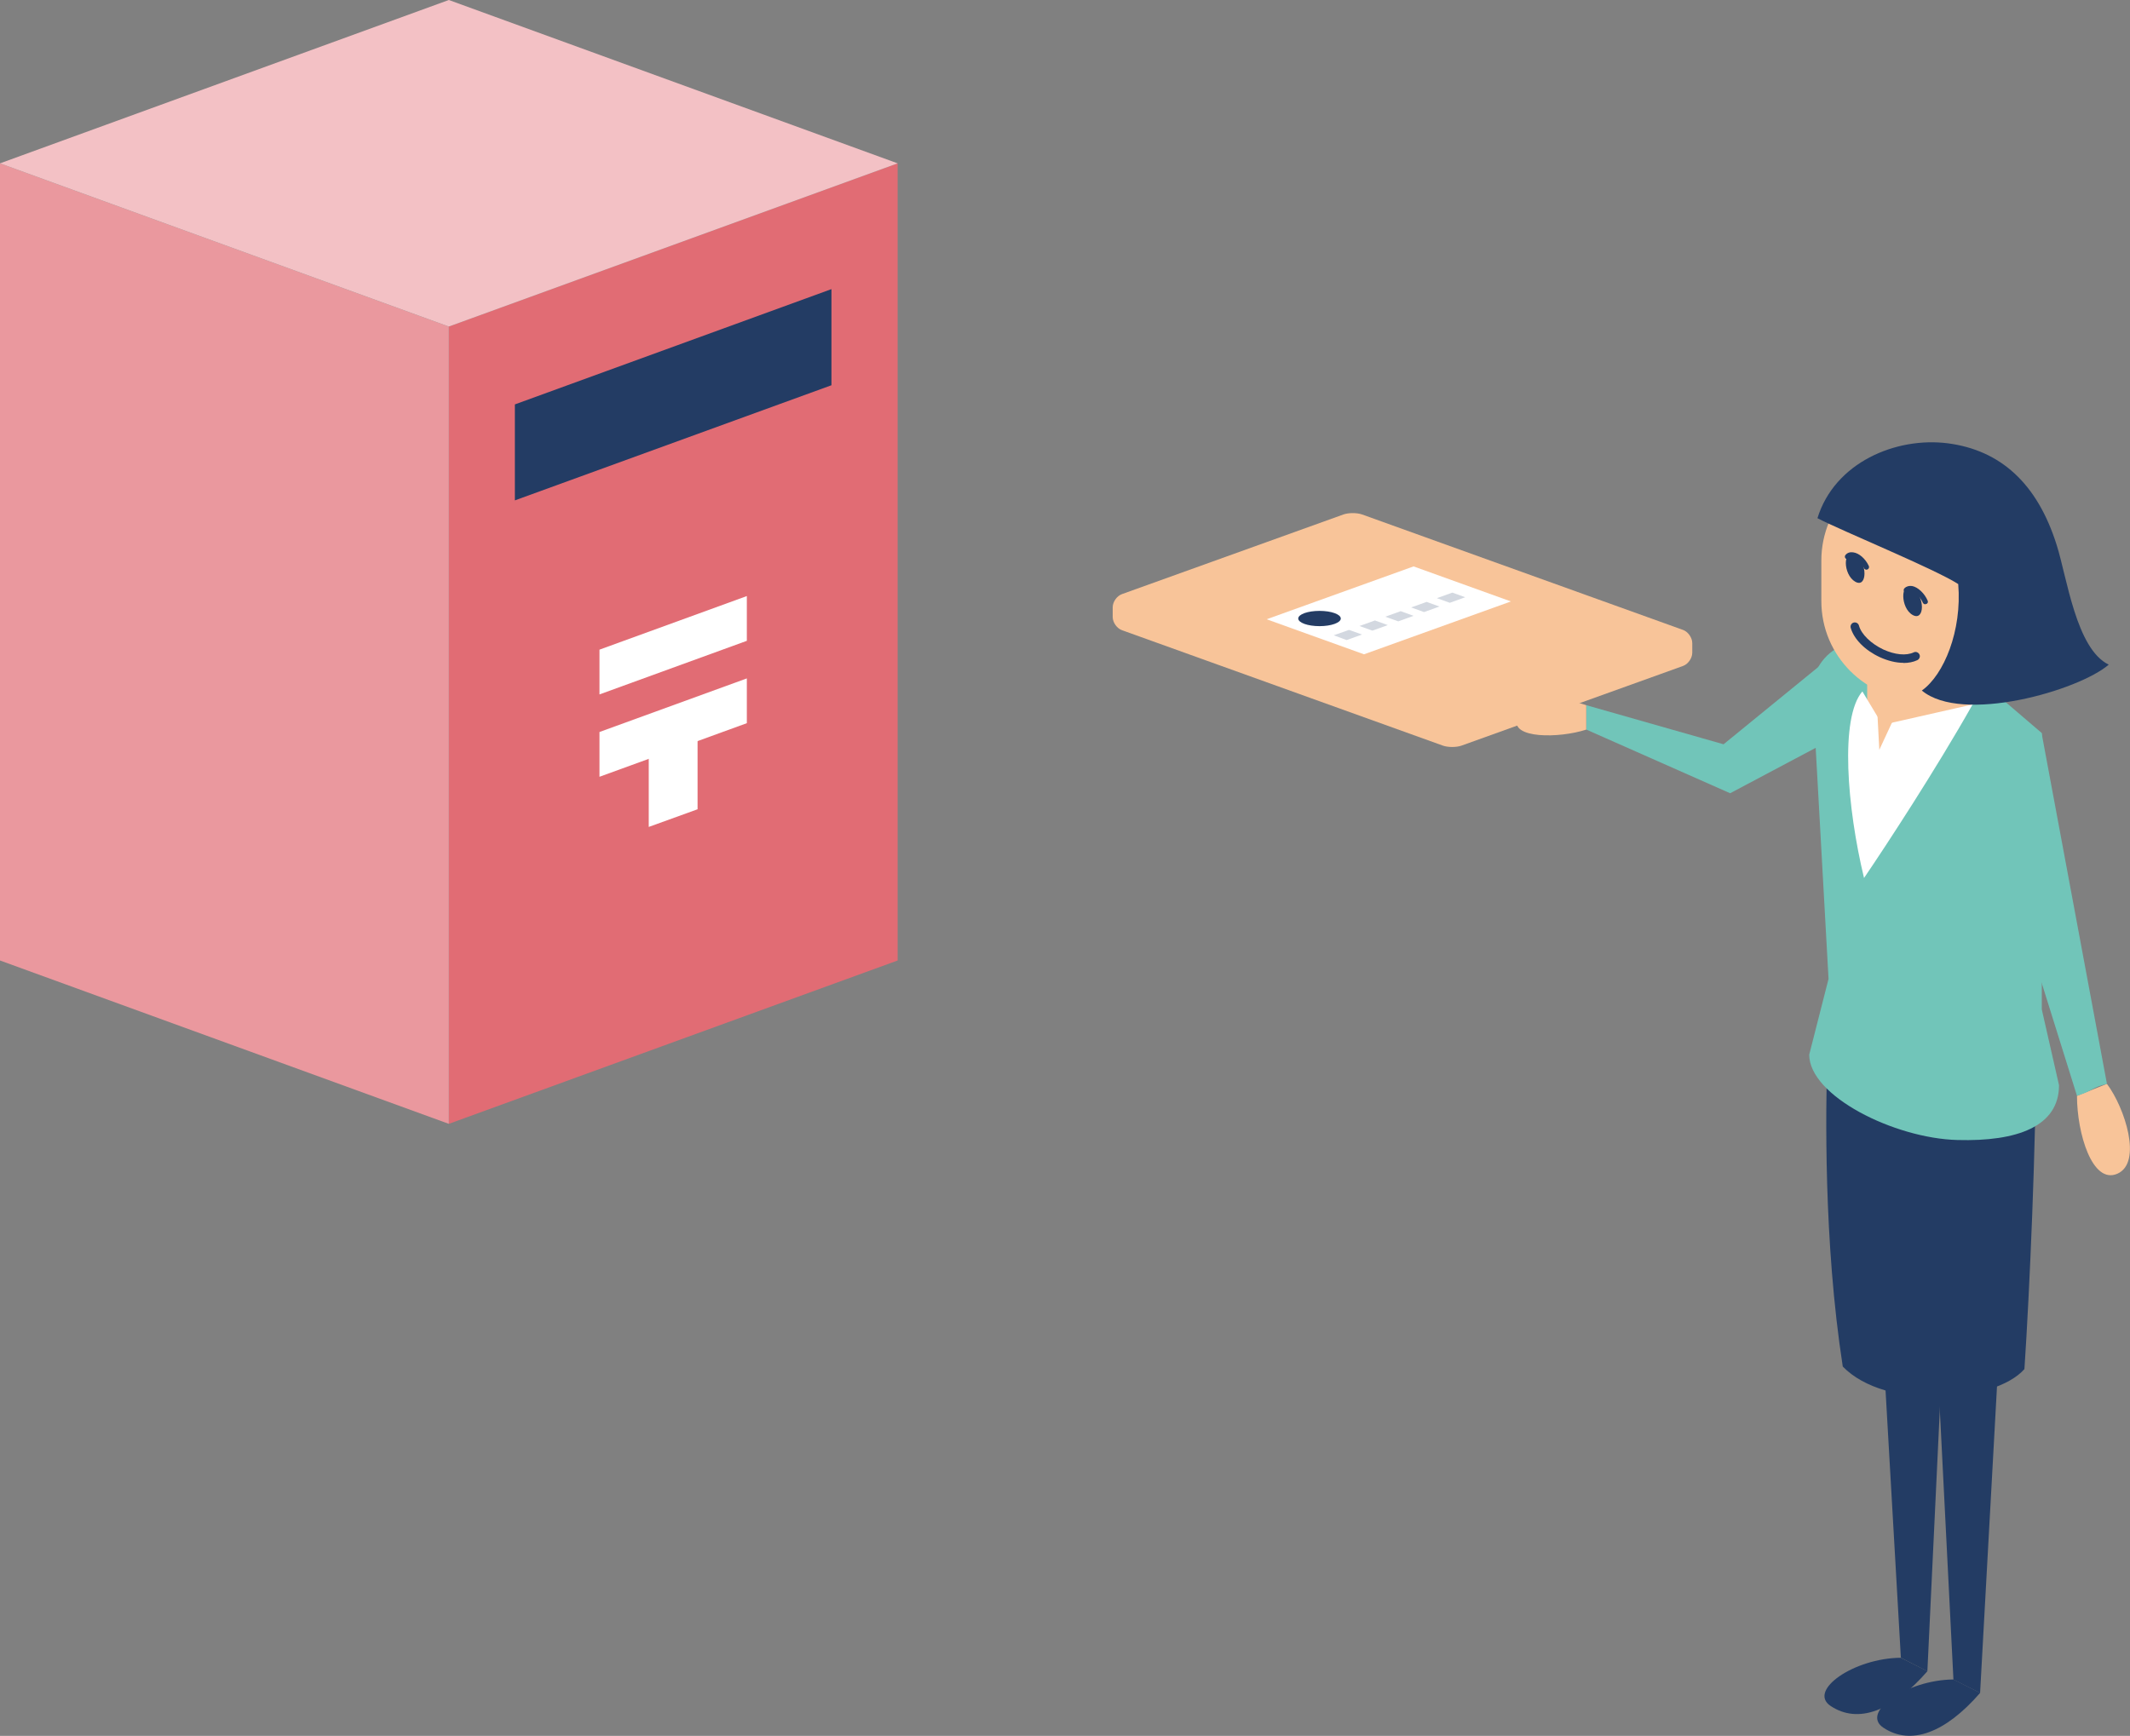
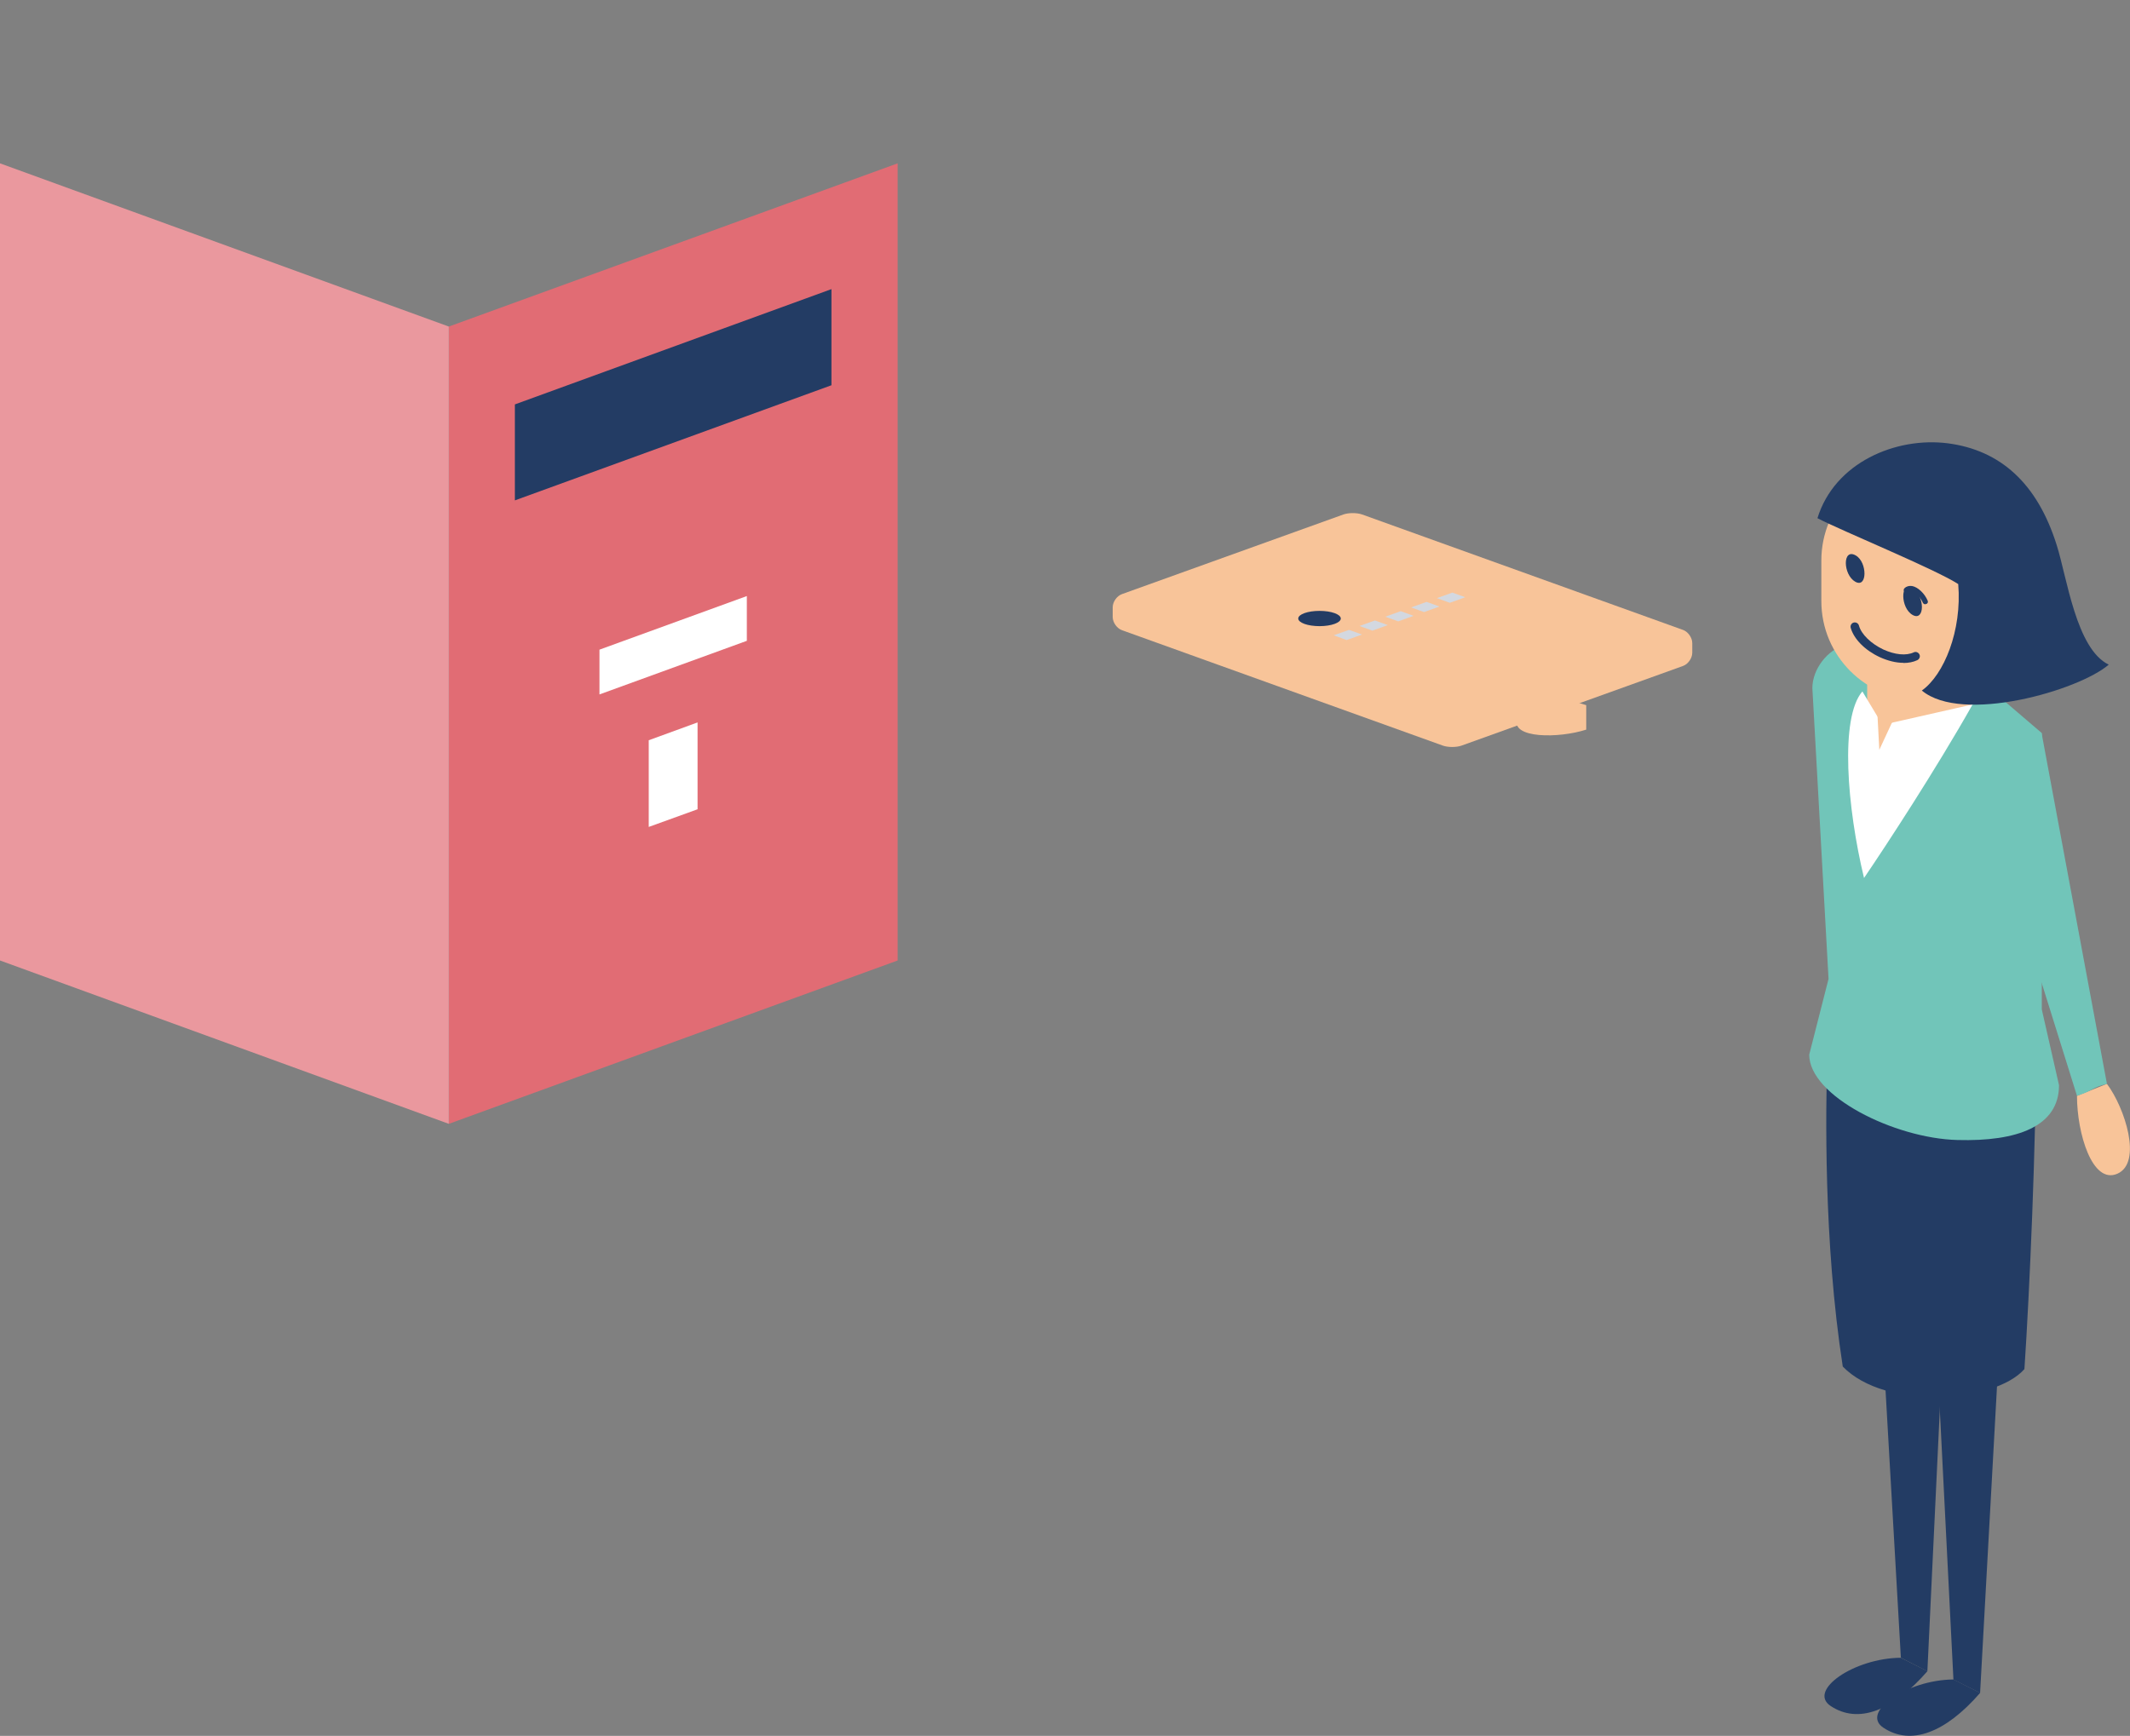
<svg xmlns="http://www.w3.org/2000/svg" id="back" viewBox="0 0 142.23 115.94">
  <rect x="0" y="0" width="142.23" height="115.94" fill="#808080" stroke="none" />
  <defs>
    <style>.cls-1{fill:#f8c499;}.cls-2{fill:#f3c1c5;}.cls-3{fill:#ea989e;}.cls-4{fill:#fff;}.cls-5{fill:#71c5b9;}.cls-6{fill:#e16c74;}.cls-7{fill:#d3d8e0;}.cls-8{fill:#233c64;}</style>
  </defs>
  <g>
    <polygon class="cls-8" points="134.47 72.28 132.22 113.07 130.44 112.18 128.51 73.95 134.47 72.28" />
    <path class="cls-8" d="M132.22,113.07c-2.32,2.67-4.63,3.54-6.46,2.32-1.55-1.03,1.55-3.19,4.68-3.22l1.77,.89Z" />
    <polygon class="cls-8" points="130.51 73.55 128.7 111.62 126.93 110.72 124.67 71.29 130.51 73.55" />
    <path class="cls-8" d="M128.7,111.62c-2.32,2.67-4.63,3.54-6.46,2.32-1.55-1.03,1.55-3.19,4.68-3.22l1.77,.89Z" />
    <path class="cls-8" d="M122.01,70.56c-.09,3.55-.26,12.3,1.04,20.71,2.86,2.95,10.14,2.43,12.13,.17,.35-5.2,.78-15.16,.78-21.66" />
-     <polygon class="cls-5" points="123.24 43.06 115.09 49.71 105.93 47.1 105.93 48.73 115.53 52.98 122.5 49.28 123.24 43.06" />
    <path class="cls-5" d="M125.69,42.4l-2.45,.66c-1.22,.33-2.22,1.64-2.22,2.9l1.08,19.42-1.29,5.06c0,2.75,5.67,5.59,9.9,5.7,3.98,.11,6.78-.9,6.78-3.66l-1.15-5.06v-18.46l-6.65-5.69c-.97-.82-2.76-1.21-3.99-.89Z" />
    <path class="cls-1" d="M140.69,72.39c1.2,1.6,2.38,5.26,.7,6s-2.7-2.7-2.7-5.2l2-.8Z" />
    <polygon class="cls-1" points="131.72 47.06 131.71 37.59 124.68 36.86 124.68 46.84 126.03 49.05 131.72 47.06" />
    <path class="cls-4" d="M125.7,48.41l-1.34-2.23c-1.52,1.75-1.02,7.78,.11,12.46,1.47-2.16,4.8-7.25,7.25-11.59l-6.01,1.36Z" />
    <g>
      <path class="cls-1" d="M121.62,40.15c0,3.65,2.96,6.61,6.61,6.61s6.61-2.96,6.61-6.61v-2.72c0-3.65-2.96-6.61-6.61-6.61s-6.61,2.96-6.61,6.61v2.72Z" />
      <path class="cls-8" d="M123.92,37.1c.78,.45,.78,2.22-.04,1.75-.82-.47-.86-2.27,.04-1.75Z" />
-       <path class="cls-8" d="M124.63,38.05c-.06,0-.13-.04-.16-.1-.21-.45-.55-.69-.78-.72-.09-.01-.16,0-.2,.06-.06,.07-.17,.08-.24,.02-.07-.06-.08-.17-.02-.24,.12-.15,.3-.21,.51-.18,.4,.05,.82,.42,1.05,.91,.04,.09,0,.19-.08,.23-.02,.01-.05,.02-.07,.02Z" />
      <path class="cls-8" d="M127.67,39.27c-.78-.45-.78,1.33,.04,1.8s.86-1.28-.04-1.8Z" />
      <path class="cls-8" d="M128.56,40.36c-.07,0-.13-.04-.16-.1-.16-.38-.51-.72-.79-.78-.12-.02-.17,.02-.2,.05-.07,.07-.17,.07-.24,0-.07-.07-.07-.17,0-.24,.13-.13,.31-.18,.51-.15,.39,.07,.84,.5,1.04,.98,.04,.09,0,.19-.09,.22-.02,0-.04,.01-.07,.01Z" />
      <path class="cls-8" d="M127.1,44.27c-.49,0-1.03-.13-1.58-.38-.99-.46-1.73-1.21-1.94-1.96-.04-.15,.05-.31,.2-.35,.15-.04,.31,.05,.35,.2,.16,.59,.81,1.21,1.63,1.6,.77,.35,1.52,.43,2.03,.19,.14-.07,.31,0,.38,.14,.07,.14,0,.31-.14,.38-.27,.13-.59,.19-.93,.19Z" />
    </g>
    <polyline class="cls-1" points="125.35 47.42 125.49 50.08 126.48 47.95" />
    <path class="cls-5" d="M136.33,48.98c-2.86,1.09-3.74,4.31-3.14,6.61l5.5,17.6c1.21-.4,.91-.53,2-.8l-4.36-23.41Z" />
    <path class="cls-1" d="M105.93,47.1c-2.21-.75-4.2-.44-4.63,.9s2.81,1.32,4.62,.73v-1.63Z" />
    <path class="cls-8" d="M137.34,36.42c-1.3-4.16-3.78-6.35-7.26-6.81-3.49-.45-7.58,1.29-8.72,5,1.59,.83,7.88,3.41,9.4,4.4,.26,3.12-.96,6.07-2.43,7.11,2.69,2.25,10.48,0,12.48-1.73-2.17-1.04-2.79-5.82-3.47-7.97Z" />
  </g>
  <g>
    <polygon class="cls-6" points="29.97 75.06 59.94 64.15 59.94 10.91 29.97 21.81 29.97 75.06" />
    <polygon class="cls-4" points="43.32 55.23 46.58 54.05 46.58 48.25 43.32 49.44 43.32 55.23" />
    <polygon class="cls-8" points="34.38 33.42 55.52 25.73 55.52 19.31 34.38 27.01 34.38 33.42" />
    <polygon class="cls-4" points="40.03 46.38 49.87 42.8 49.87 39.81 40.03 43.39 40.03 46.38" />
-     <polygon class="cls-4" points="40.03 51.88 49.87 48.3 49.87 45.31 40.03 48.89 40.03 51.88" />
    <polygon class="cls-3" points="29.97 21.81 0 10.91 0 64.15 29.97 75.06 29.97 21.81" />
-     <polygon class="cls-2" points="0 10.91 29.97 0 59.94 10.91 29.97 21.81 0 10.91" />
  </g>
  <g>
    <path class="cls-1" d="M113,42.95c0-.36-.28-.76-.62-.88l-21.43-7.71c-.34-.12-.9-.12-1.24,0l-14.79,5.32c-.34,.12-.62,.52-.62,.88v.65c0,.36,.28,.76,.62,.88l21.43,7.71c.34,.12,.9,.12,1.24,0l14.79-5.32c.34-.12,.62-.52,.62-.88v-.65Z" />
-     <polygon class="cls-4" points="94.39 37.83 84.58 41.36 91.08 43.7 100.89 40.17 94.39 37.83" />
    <g>
      <polygon class="cls-7" points="90.08 42.07 89.06 42.43 89.92 42.75 90.95 42.38 90.08 42.07" />
      <polygon class="cls-7" points="91.81 41.44 90.78 41.81 91.64 42.12 92.67 41.75 91.81 41.44" />
      <polygon class="cls-7" points="93.53 40.82 92.5 41.19 93.37 41.5 94.39 41.13 93.53 40.82" />
      <polygon class="cls-7" points="95.26 40.2 94.23 40.57 95.09 40.88 96.12 40.51 95.26 40.2" />
      <polygon class="cls-7" points="96.98 39.58 95.95 39.95 96.81 40.26 97.84 39.89 96.98 39.58" />
    </g>
    <ellipse class="cls-8" cx="88.11" cy="41.31" rx="1.42" ry=".51" />
  </g>
</svg>